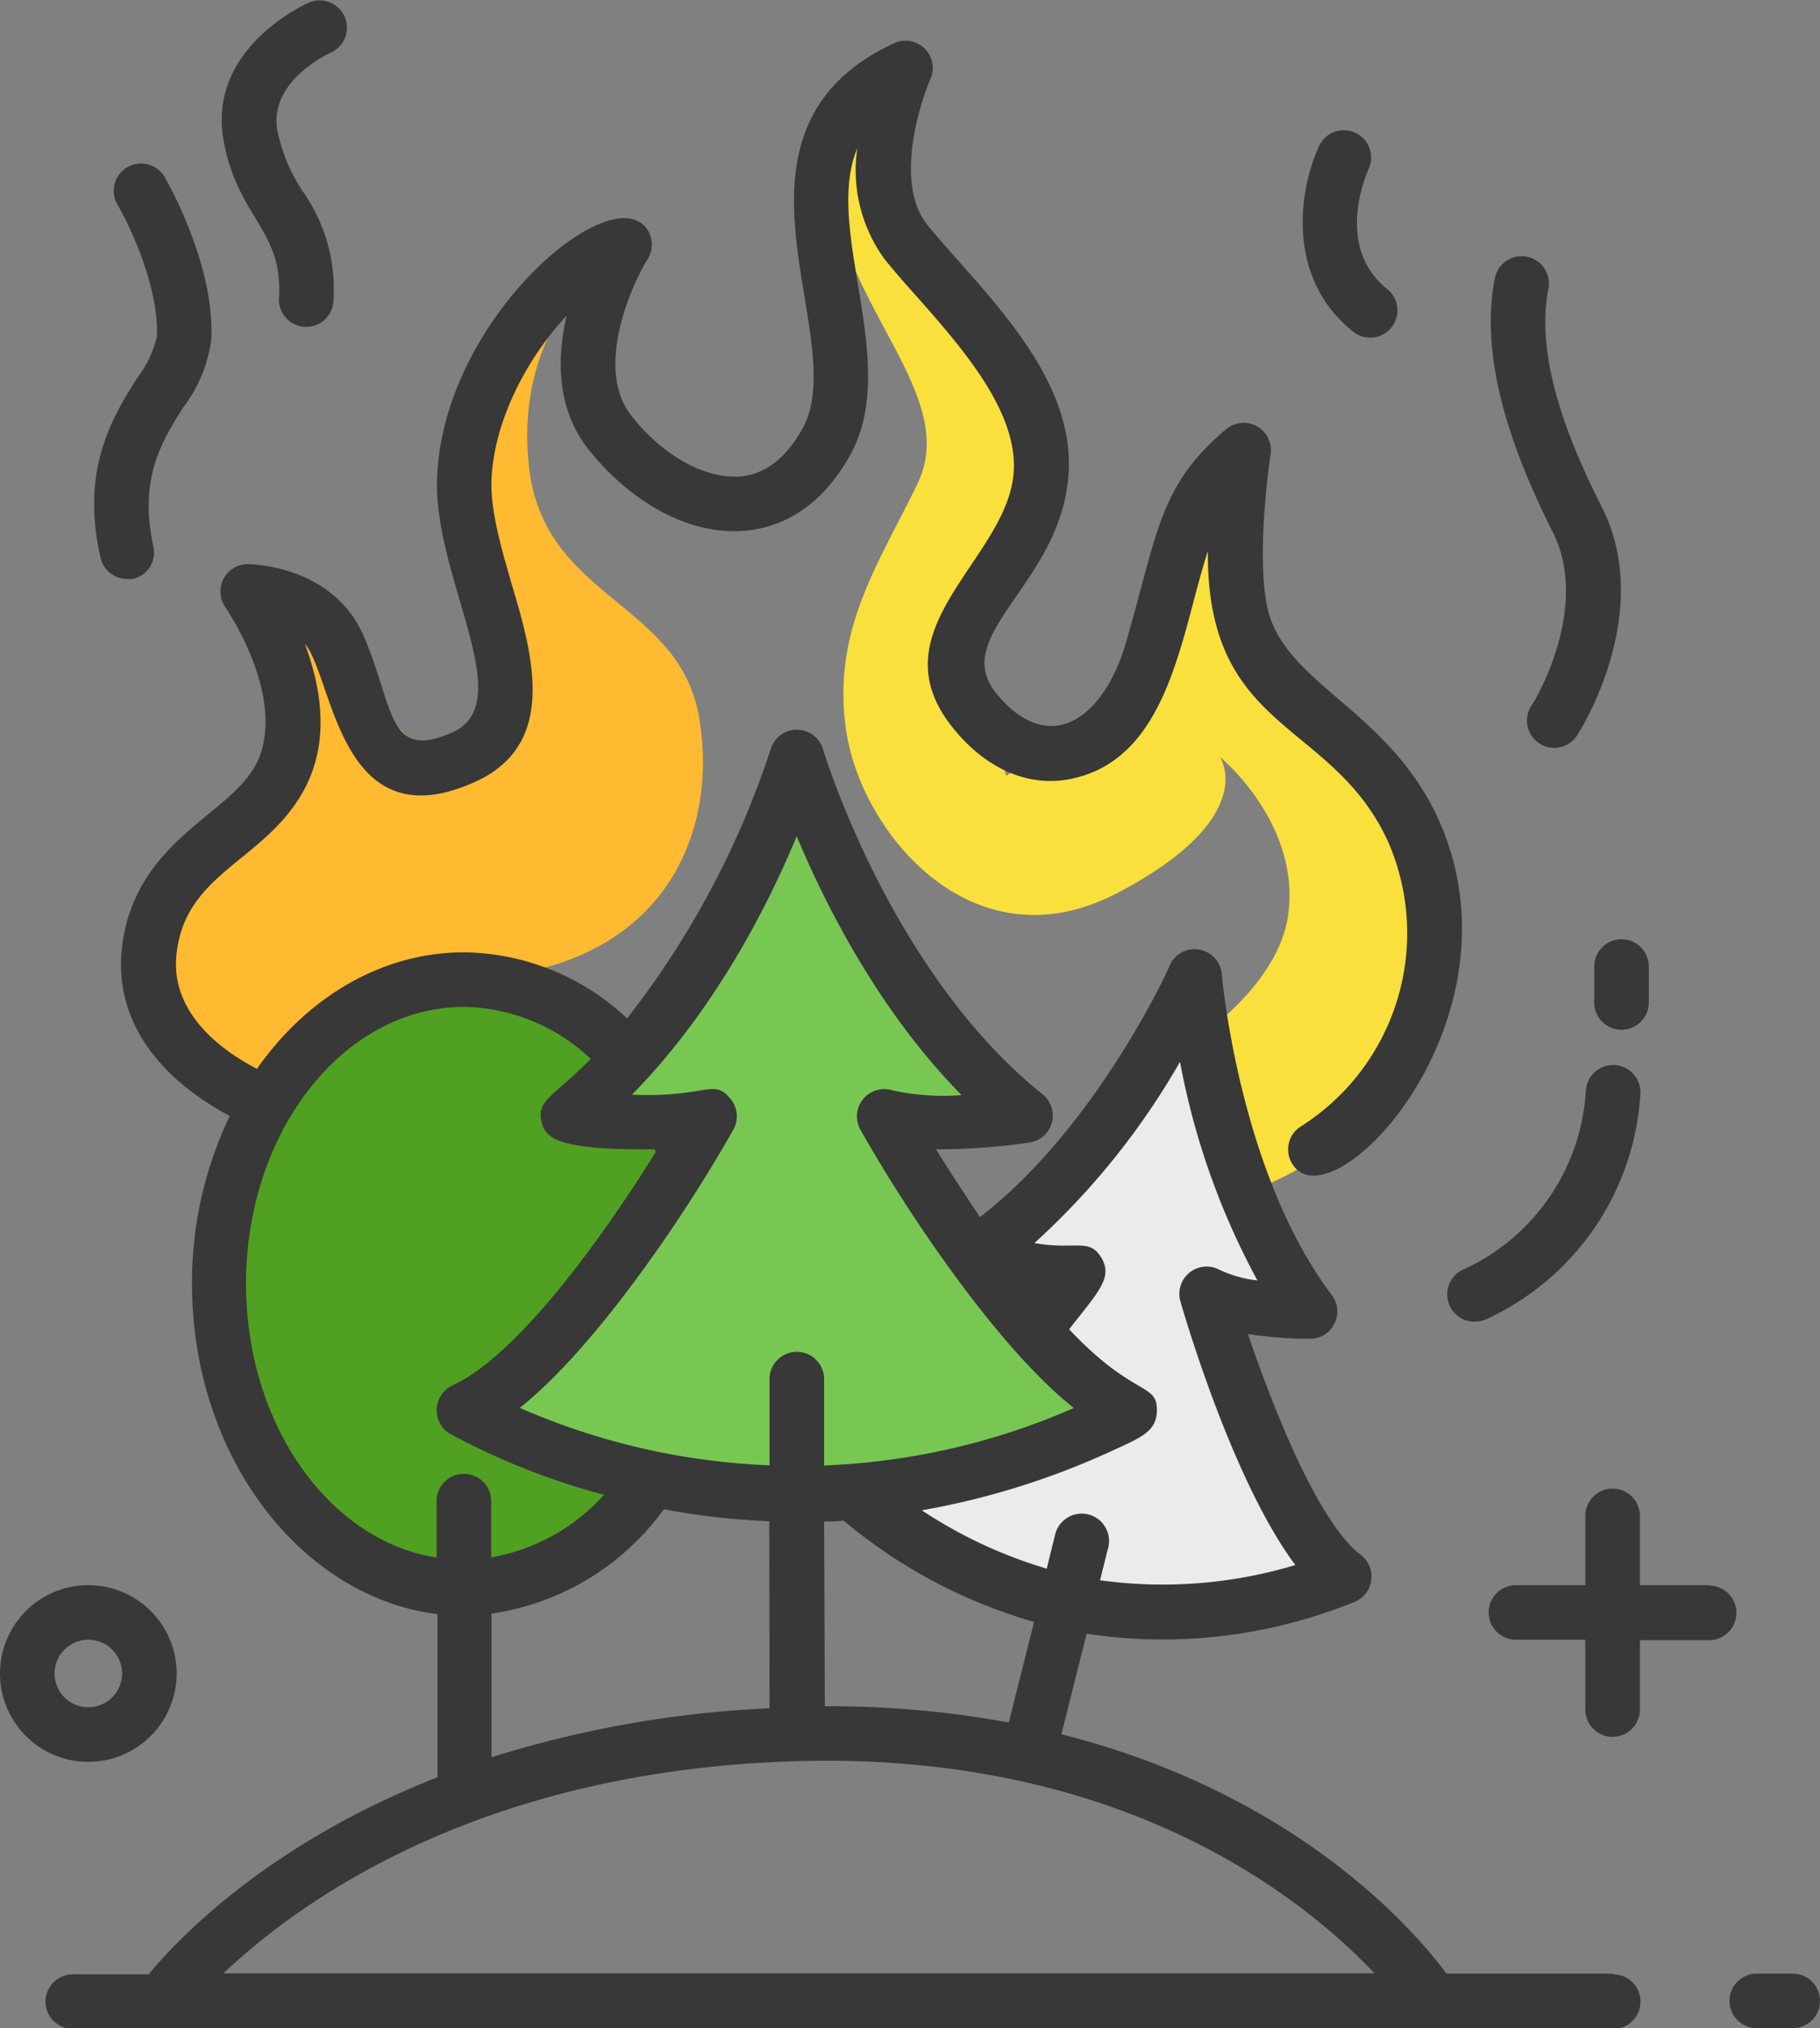
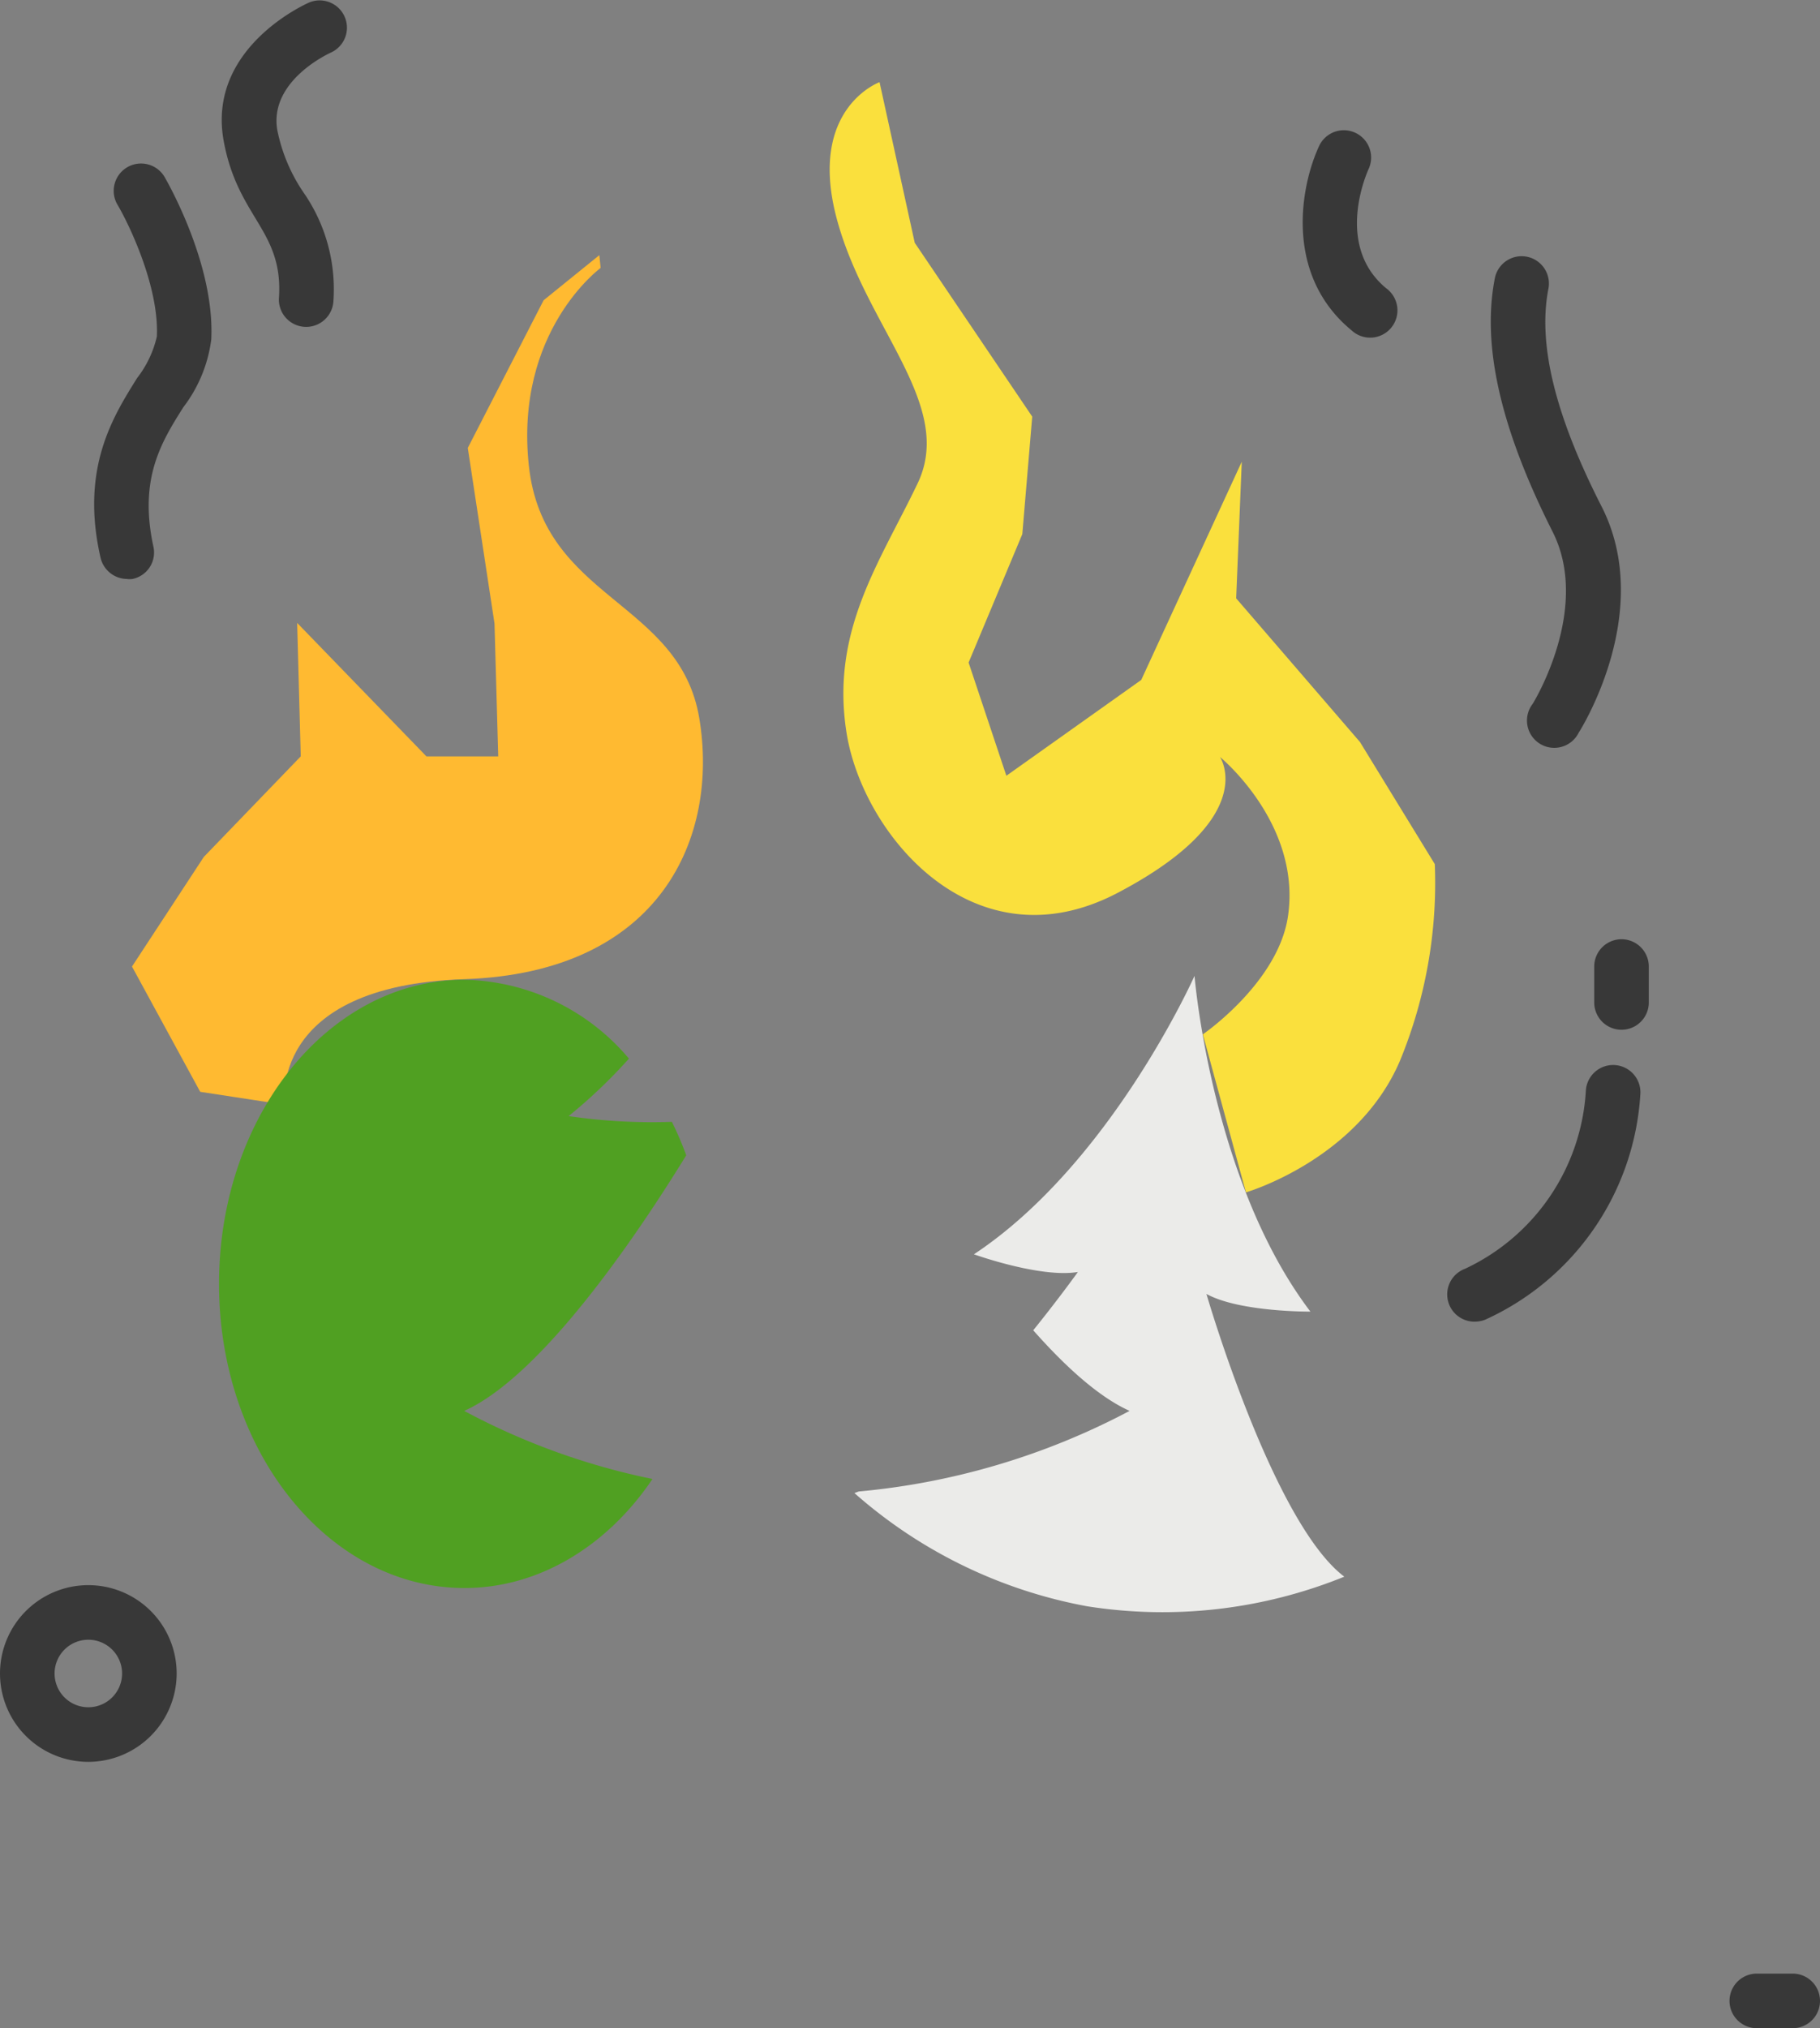
<svg xmlns="http://www.w3.org/2000/svg" viewBox="0 0 126.72 141.18">
  <rect x="0" y="0" width="126.72" height="141.18" fill="#808080" stroke="none" />
  <defs>
    <style>.cls-1{fill:#fae03d;}.cls-2{fill:#ffba31;}.cls-3{fill:#78c753;}.cls-4{fill:#ebebe9;}.cls-5{fill:#50a022;}.cls-6{fill:#383838;}</style>
  </defs>
  <g id="Layer_2" data-name="Layer 2">
    <g id="Icons">
      <path class="cls-1" d="M61.24,5.72s-5,1.81-3,9.43,8.28,13,5.65,18.5S57.82,43.9,58.94,51,67.82,67.4,77.82,62.15s7.12-9.46,7.12-9.46,5.63,4.59,4.75,11C89.06,68.36,83.75,72,83.75,72l3,11s7.77-2.26,10.72-9.15A32.49,32.49,0,0,0,99.9,60.15l-5.21-8.5-8.62-10,.39-9.51-7,15.19L70.07,54l-2.63-7.88,3.74-8.94L71.87,29,63.69,16.9Z" />
      <path class="cls-2" d="M41.82,18.65s-6,4.38-5,13.75S47.32,41.78,48.69,50s-2.62,17.7-16.37,18.16S19.83,76.9,19.83,76.9L13.94,76,9.19,67.28l5-7.63,6.75-7-.25-9.29,9,9.29h5l-.26-9.25L32.57,31.18,37.85,20.9l3.88-3.14Z" />
-       <path class="cls-3" d="M55.48,104a50.18,50.18,0,0,0,23.17-5.82c-7.42-3.32-17.08-20.52-17.08-20.52,3.33,1,9.83,0,9.83,0-11.17-9-15.92-25-15.92-25s-4.75,16-15.91,25c0,0,6.5,1,9.83,0,0,0-9.67,17.2-17.08,20.52A50.11,50.11,0,0,0,55.48,104Z" />
      <path class="cls-4" d="M84,90.07c2.31,1.27,7.24,1.23,7.24,1.23-6.91-9.09-8.07-23.37-8.07-23.37S77.35,81,67.81,87.31c0,0,4.64,1.67,7.24,1.23,0,0-1.24,1.74-3.11,4.06,2.24,2.53,4.57,4.65,6.71,5.61a49.92,49.92,0,0,1-18.86,5.61l-.3.11a33.64,33.64,0,0,0,16.2,7.88,33.65,33.65,0,0,0,17.91-2.06C88.62,106,84,90.07,84,90.07Z" />
      <path class="cls-5" d="M32.32,98.21c5.57-2.49,12.4-12.81,15.46-17.79a22.17,22.17,0,0,0-1-2.33,39.94,39.94,0,0,1-7.19-.4,36.23,36.23,0,0,0,4.2-4,15.36,15.36,0,0,0-11.45-5.49c-9.44,0-17.09,9.48-17.09,21.17s7.65,21.17,17.09,21.17c5.26,0,10-3,13.09-7.59A48.06,48.06,0,0,1,32.32,98.21Z" />
      <path class="cls-6" d="M19.42,20.77a1.9,1.9,0,0,0,3.79.26,11.8,11.8,0,0,0-2.11-7.68,11.86,11.86,0,0,1-1.79-4.28c-.6-3.44,3.59-5.35,3.77-5.43A1.9,1.9,0,0,0,21.56.16c-.29.12-7.11,3.17-6,9.57C16.53,15.2,19.75,16,19.42,20.77Z" />
      <path class="cls-6" d="M94.11,23a1.9,1.9,0,1,0,2.41-2.93c-3.64-3-1.32-8.11-1.21-8.35a1.9,1.9,0,0,0-3.43-1.63C90.57,12.84,89.35,19.08,94.11,23Z" />
      <path class="cls-6" d="M102.69,92a2.16,2.16,0,0,0,.7-.13,18.46,18.46,0,0,0,10.82-15.68,1.9,1.9,0,1,0-3.79-.31A14.63,14.63,0,0,1,102,88.32,1.9,1.9,0,0,0,102.69,92Z" />
      <path class="cls-6" d="M106.71,49a1.9,1.9,0,1,0,3.21,2c.22-.34,5.29-8.5,1.59-15.75-3.24-6.35-4.45-11.31-3.7-15.15a1.9,1.9,0,0,0-3.73-.73c-.92,4.71.41,10.47,4,17.6C110.82,42.31,106.78,48.9,106.71,49Z" />
      <path class="cls-6" d="M111,67.28v2.5a1.9,1.9,0,0,0,3.8,0v-2.5a1.9,1.9,0,0,0-3.8,0Z" />
      <path class="cls-6" d="M124.82,137.38h-2.5a1.9,1.9,0,1,0,0,3.8h2.5a1.9,1.9,0,0,0,0-3.8Z" />
-       <path class="cls-6" d="M119,110.34h-4.82v-4.82a1.9,1.9,0,0,0-3.8,0v4.82h-4.83a1.9,1.9,0,0,0,0,3.8h4.83V119a1.9,1.9,0,0,0,3.8,0v-4.83H119a1.9,1.9,0,0,0,0-3.8Z" />
-       <path class="cls-6" d="M112.32,137.38H100.71c-2.21-3-10.42-12.52-26.81-16.66l1.76-7a35.31,35.31,0,0,0,18.73-2.25,1.9,1.9,0,0,0,.35-3.24c-2.93-2.22-6.07-10.11-7.85-15.37a28.1,28.1,0,0,0,4.37.33,1.9,1.9,0,0,0,1.5-3c-6.48-8.53-7.68-22.23-7.69-22.37a1.9,1.9,0,0,0-3.63-.62c0,.12-5.12,11.3-13.21,17.52C67.09,83,66.05,81.44,65.17,80a44.41,44.41,0,0,0,6.52-.47,1.9,1.9,0,0,0,.9-3.36C62,67.7,57.35,52.31,57.3,52.15a1.9,1.9,0,0,0-3.64,0,61.48,61.48,0,0,1-10,18.74,16.84,16.84,0,0,0-11.34-4.6c-5.77,0-10.95,3.15-14.43,8.11-2.15-1.11-6.08-3.74-5.6-8,.37-3.31,2.33-4.91,4.6-6.76,2.77-2.27,7.6-6,4.34-14.82,2,2.35,2.38,13.92,11.88,9.59,5.74-2.62,4-8.79,2.52-13.74-.73-2.53-1.49-5.14-1.41-7.25.15-4.09,2.48-8.51,5.23-11.44-.67,2.91-.72,6.37,1.44,9.19,2.32,3,6.4,6.12,10.9,5.78,2.15-.17,5.2-1.23,7.45-5.36,3.47-6.37-1.92-15.62.45-21.27a10.52,10.52,0,0,0,1.9,7.72c.67.83,1.43,1.7,2.25,2.61C67.12,24.37,71.2,29,70.52,33.4c-.88,5.77-9.43,10.54-4.28,17.13,2.28,2.92,5.27,4.27,8.21,3.71,7-1.33,7.78-10.21,9.65-15.87C84,51.09,92.78,50.05,96.67,58.64a15.92,15.92,0,0,1-6.13,19.79A1.89,1.89,0,0,0,90,81.05c2.77,4.33,16.44-10.09,10.16-24-3.34-7.39-10.19-9.29-11.75-14.14-.94-2.89-.27-9.13.06-11.29a1.9,1.9,0,0,0-3.09-1.75c-4.69,3.94-4.76,7.21-7,14.92-.94,3.19-2.66,5.32-4.59,5.69-1.51.28-3.11-.54-4.5-2.32-3-3.86,4-7.32,5-14.21,1-6.19-3.79-11.54-7.6-15.84-.78-.88-1.52-1.71-2.13-2.47-2.26-2.8-.58-8.32.25-10.2A1.9,1.9,0,0,0,62.27,3C53.74,6.93,55,14.49,56,20.56c.59,3.57,1.15,6.94-.1,9.22-1.15,2.11-2.63,3.25-4.4,3.39-2.45.18-5.48-1.54-7.59-4.3-2.48-3.23,0-8.93,1.19-10.85A1.88,1.88,0,0,0,45,15.88c-2.59-3.42-14.17,6.37-14.57,17.41-.25,6.94,5.72,15.57,1.11,17.67s-4.08-1.76-6.22-6.69-7.84-5-8.08-5a1.9,1.9,0,0,0-1.54,3c0,.06,3.77,5.39,2.54,9.89-.5,1.86-2,3.09-3.75,4.52-2.41,2-5.42,4.43-6,9.27C7.78,72.39,13,76.1,16,77.68a26.7,26.7,0,0,0-2.63,11.68c0,11.94,7.51,21.79,17.09,23v11.35c-11.94,4.69-18.21,11.41-20.11,13.72H5.07a1.9,1.9,0,1,0,0,3.8H112.32a1.9,1.9,0,0,0,0-3.8ZM82.16,73.91a51.62,51.62,0,0,0,5.39,15.22,8.42,8.42,0,0,1-2.62-.73,1.9,1.9,0,0,0-2.74,2.2c.42,1.45,3.74,12.64,8,18.34A32,32,0,0,1,76.59,110l.57-2.27a1.9,1.9,0,0,0-3.69-.93l-.59,2.39a32.34,32.34,0,0,1-8.7-4.06,53.77,53.77,0,0,0,12.94-4c2.35-1.08,3.43-1.45,3.43-3,0-1.9-1.65-.87-6.11-5.6,2.08-2.66,3.07-3.62,2.23-5s-1.75-.5-4.65-1A51.74,51.74,0,0,0,82.16,73.91Zm-28.58,45a75.76,75.76,0,0,0-19.36,3.41v-10a18,18,0,0,0,12-7.26,50.78,50.78,0,0,0,7.34.83Zm3.8-13c.45,0,.9,0,1.35-.07A36.08,36.08,0,0,0,72,112.9l-1.76,7a69.62,69.62,0,0,0-12.81-1.13Zm-1.9-47.68c2,4.78,5.7,12.13,11.47,18a16.45,16.45,0,0,1-4.84-.34,1.9,1.9,0,0,0-2.2,2.75c3.27,5.81,9.58,15.2,14.86,19.37a48,48,0,0,1-17.39,4V96a1.9,1.9,0,0,0-3.8,0v6a48.08,48.08,0,0,1-17.39-4c5.3-4.21,11.6-13.55,14.87-19.37a1.88,1.88,0,0,0-.18-2.11C49.7,75,49.17,76.43,44,76.2,49.79,70.31,53.49,63,55.48,58.19ZM17.13,89.36c0-10.62,6.81-19.27,15.19-19.27a13.1,13.1,0,0,1,8.81,3.62c-2.69,2.73-3.83,2.87-3.4,4.48C38,79.25,39,80.08,45.58,80a1.54,1.54,0,0,1,.08.19c-2.89,4.64-7.69,11.57-12,14.9a11.43,11.43,0,0,1-2.14,1.34,1.91,1.91,0,0,0-.18,3.38,48.9,48.9,0,0,0,10.72,4.24,13.81,13.81,0,0,1-7.86,4.36v-3.92a1.9,1.9,0,0,0-3.8,0v3.93C22.94,107.27,17.13,99.16,17.13,89.36Zm-1.57,48c5.17-4.91,17.79-14.17,40.06-14.77,22.62-.61,35.18,9.58,40.08,14.77Z" />
      <path class="cls-6" d="M12.3,116.49a6.15,6.15,0,1,0-6.15,6.15A6.16,6.16,0,0,0,12.3,116.49Zm-8.5,0a2.35,2.35,0,1,1,2.35,2.35A2.35,2.35,0,0,1,3.8,116.49Z" />
      <path class="cls-6" d="M9.55,26.31C7.87,29,5.58,32.61,7,38.82A1.91,1.91,0,0,0,8.82,40.3a1.48,1.48,0,0,0,.41,0A1.88,1.88,0,0,0,10.67,38c-1-4.68.55-7.21,2.1-9.66a9.82,9.82,0,0,0,1.94-4.71c.26-5.26-3.11-11.06-3.25-11.31a1.9,1.9,0,0,0-3.28,1.93C9,15.63,11.09,20,10.92,23.43A7.38,7.38,0,0,1,9.55,26.31Z" />
    </g>
  </g>
</svg>